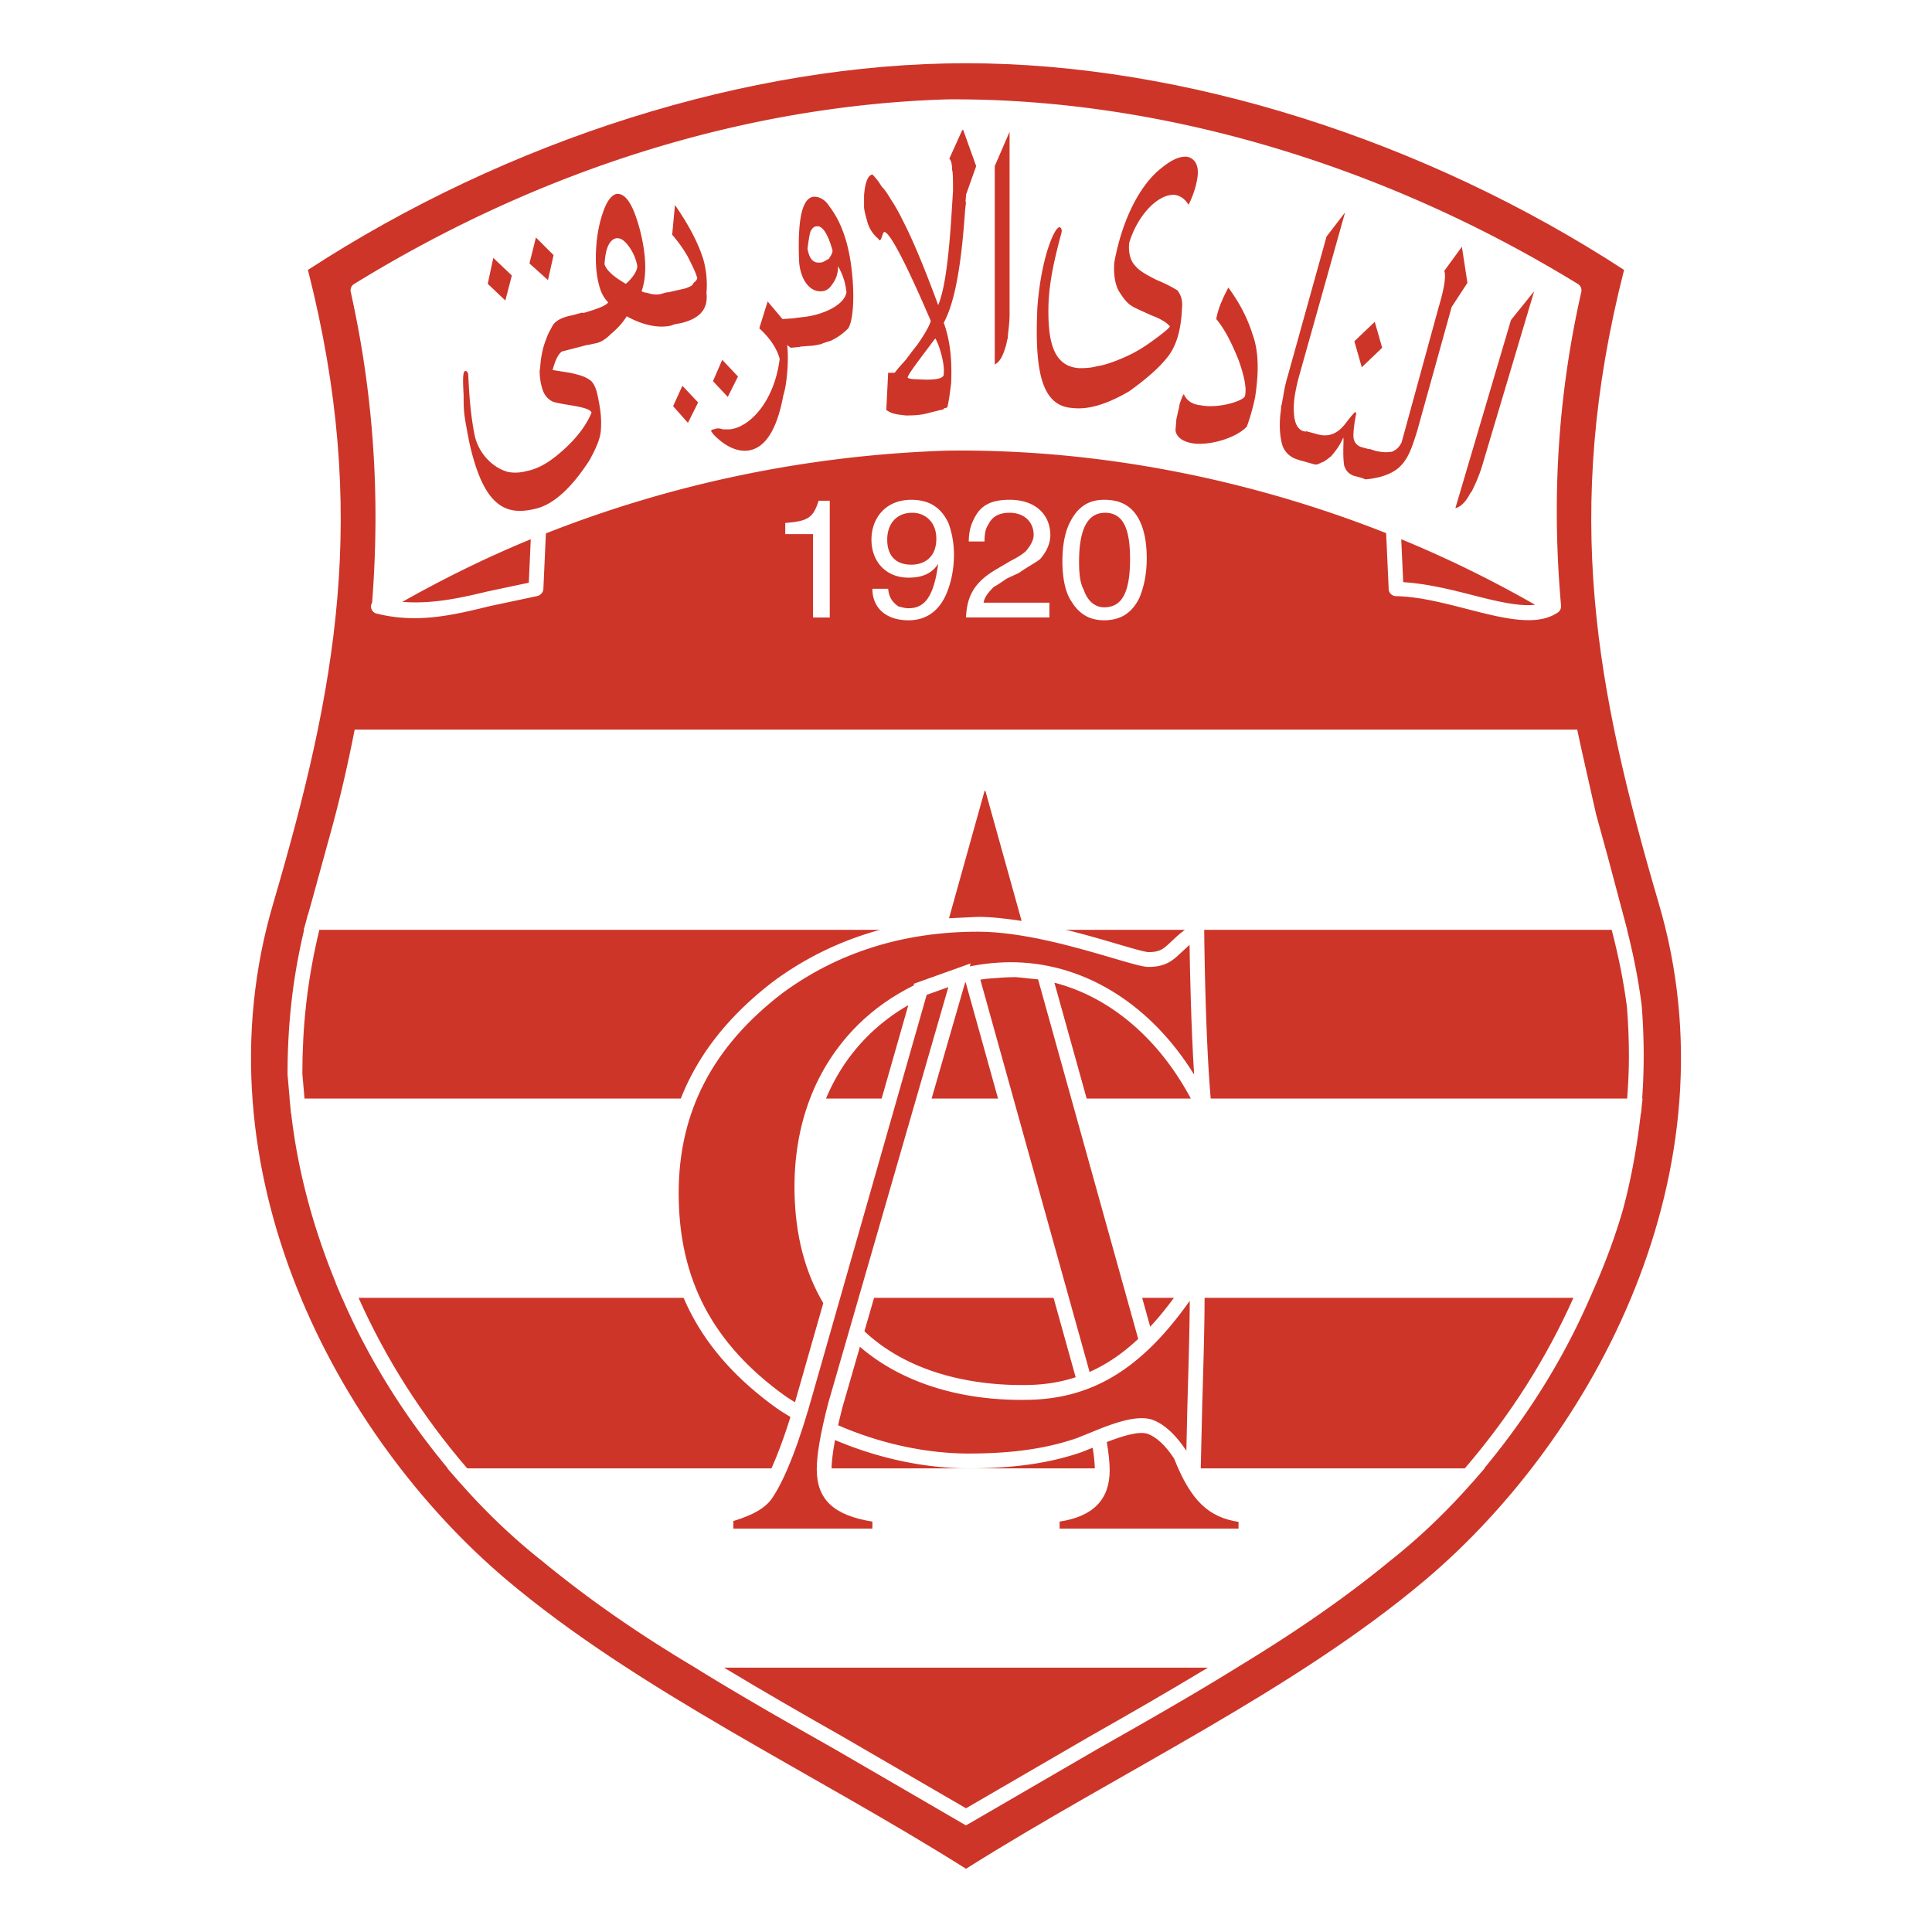
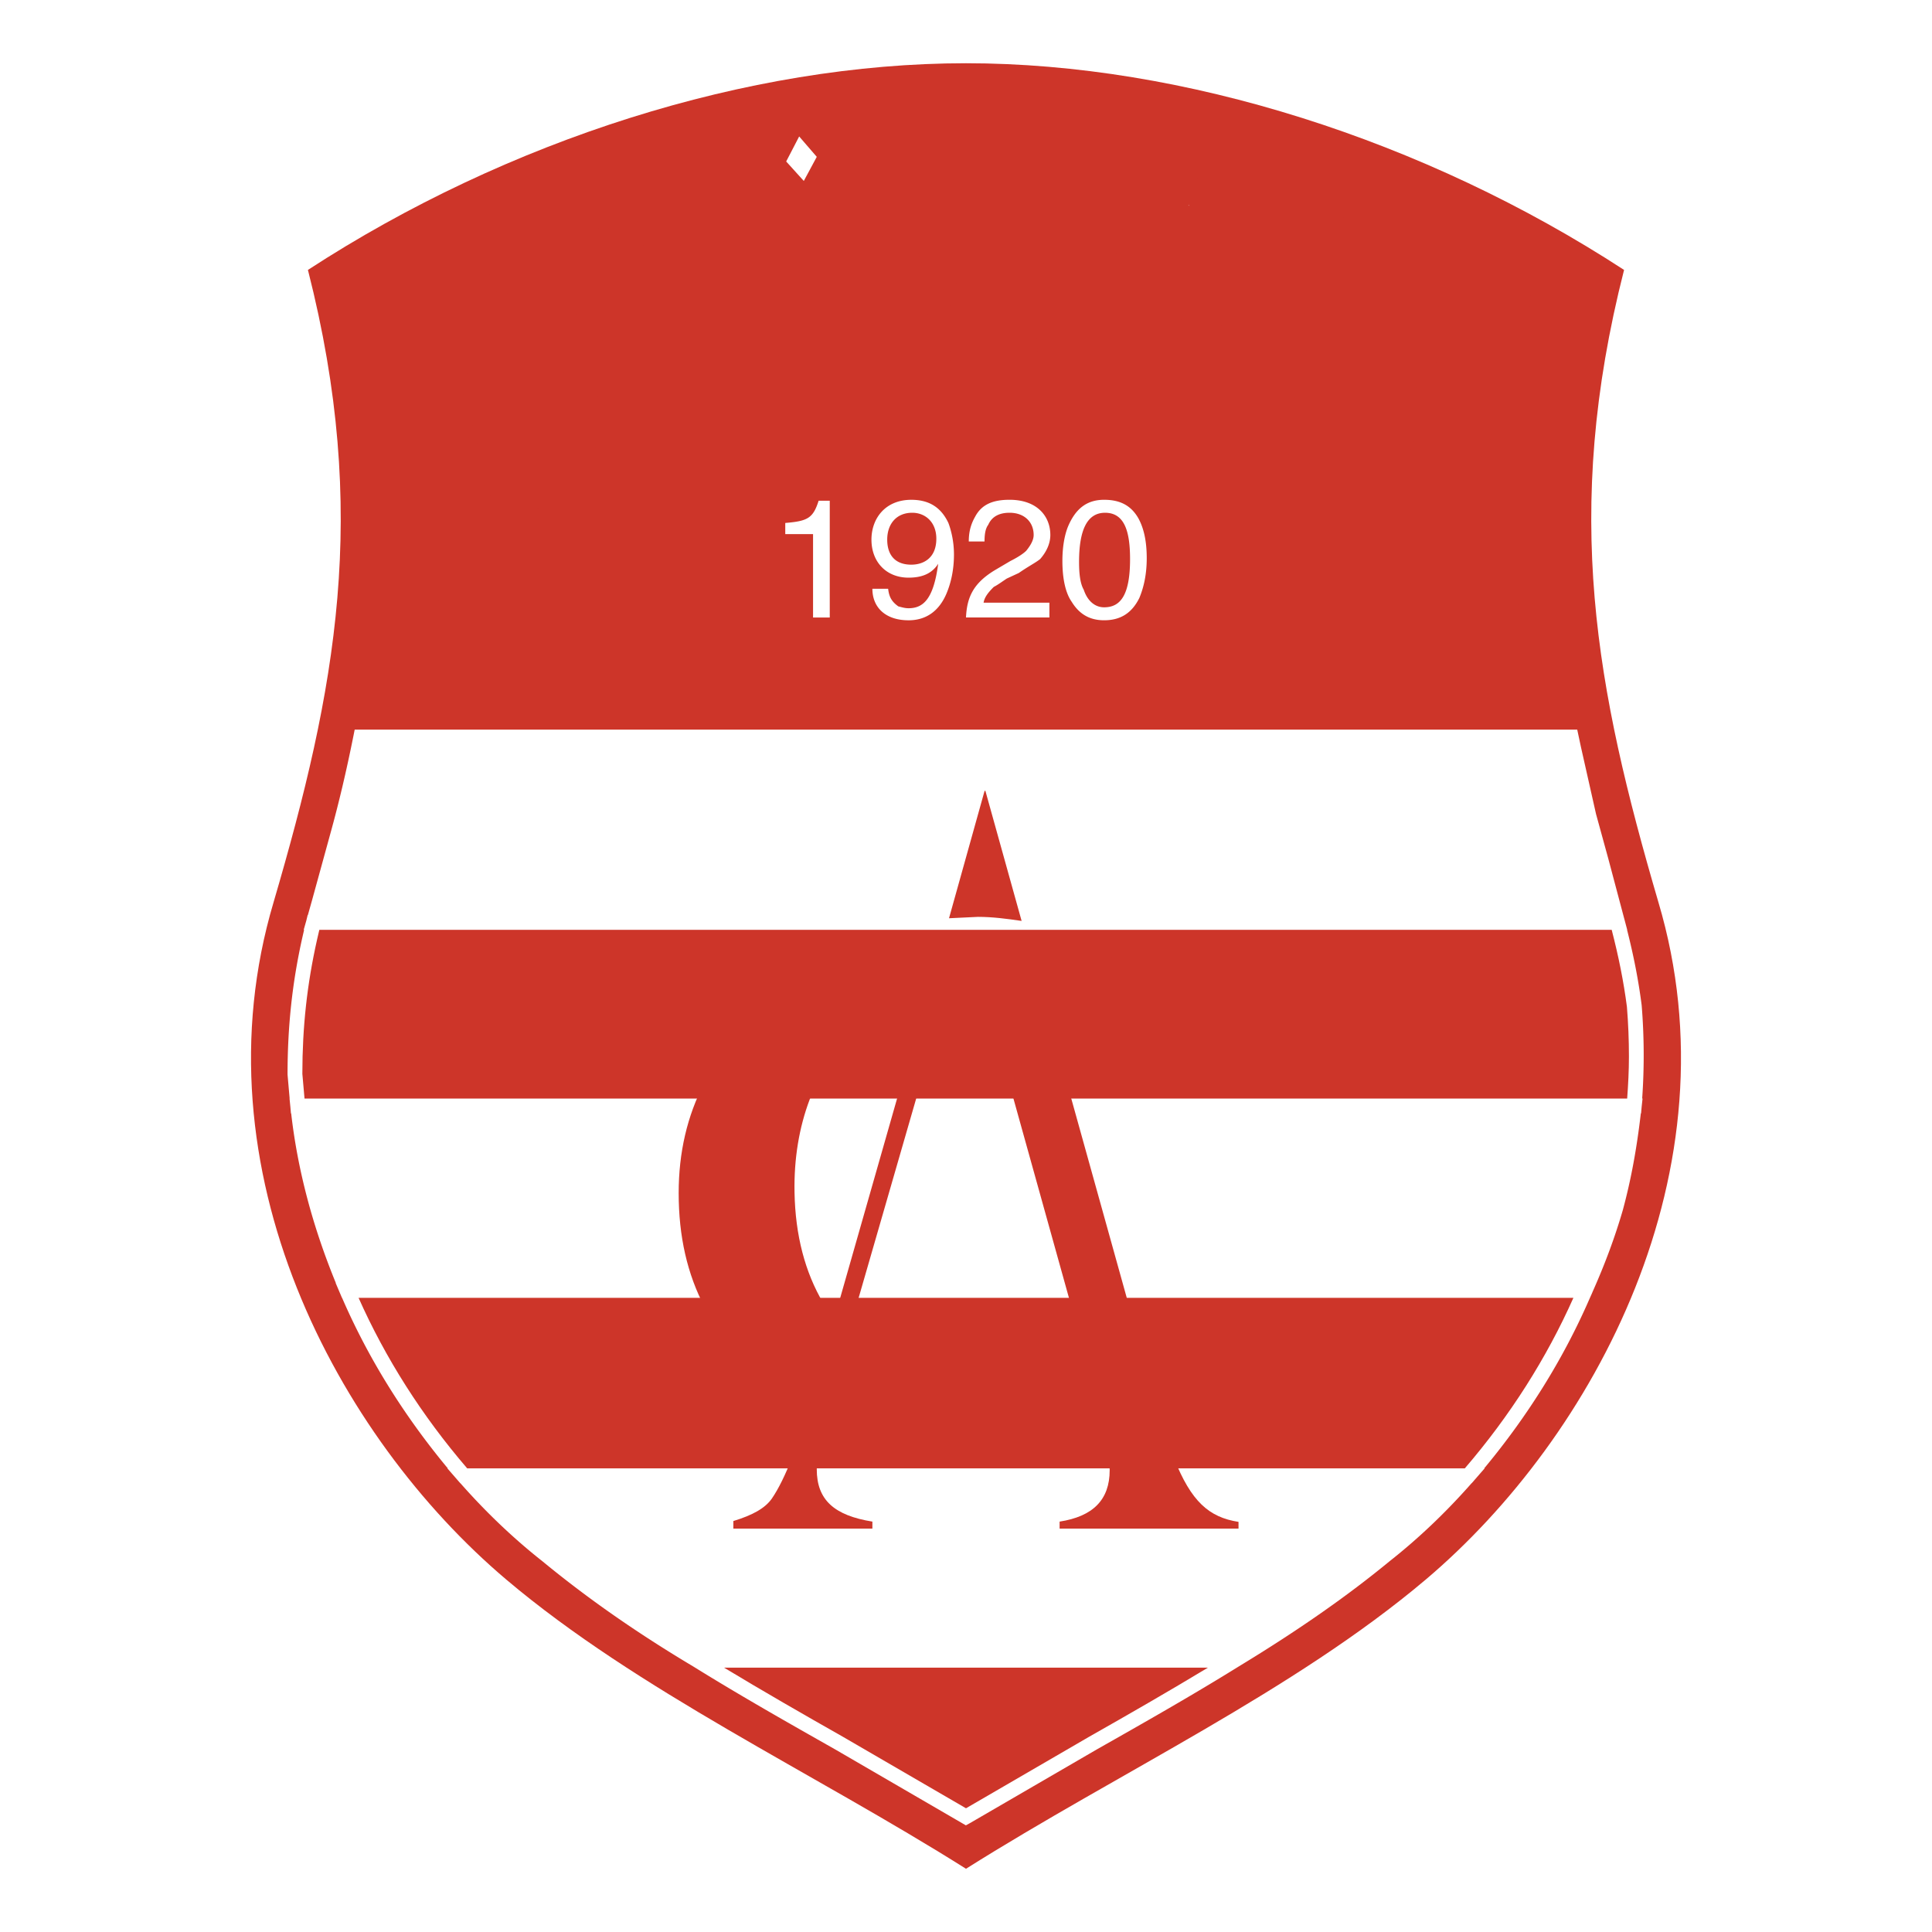
<svg xmlns="http://www.w3.org/2000/svg" width="2500" height="2500" viewBox="0 0 192.756 192.756">
  <g fill-rule="evenodd" clip-rule="evenodd">
-     <path fill="#fff" d="M0 0h192.756v192.756H0V0z" />
    <path d="M30.722 26.93C50.603 13.983 74.647 6.309 96.378 6.309s45.774 7.674 65.655 20.621c-6.195 24.321-2.773 41.891 3.422 63.067 7.953 26.725-6.379 53.356-23.209 67.596-13.131 11.098-30.609 19.236-45.868 28.854-15.259-9.617-32.736-17.756-45.867-28.854-16.831-14.24-31.164-40.871-23.211-67.596 6.197-21.176 9.617-38.746 3.422-63.067z" fill="#cd3529" />
-     <path d="M157.43 28.335c-19.641-12.057-42.014-18.598-63-18.42l-.016.001c-20.111.631-40.542 7-59.086 18.419a.737.737 0 0 0-.334.79c2.265 10.195 2.96 20.341 2.131 31.009a.708.708 0 0 0-.105.47c.042.298.261.54.552.612 4.07 1.017 7.604.158 11.346-.754l4.666-.99c.329-.07.613-.361.628-.697l.252-5.557c12.634-4.987 26.197-7.808 39.998-8.257 14.708-.193 29.794 2.688 43.833 8.229l.254 5.584c.018.39.338.698.729.705 2.25.037 4.715.671 7.1 1.285 3.561.915 6.922 1.777 9.012.363.004-.002.01-.001.016-.005l.006-.006c.006-.005.016-.008.021-.012a.736.736 0 0 0 .24-.278c.004-.009.002-.02.006-.029a.72.72 0 0 0 .07-.328c0-.006-.006-.011-.006-.017 0-.008.004-.014.004-.021-.959-10.821-.297-21.062 2.02-31.306a.743.743 0 0 0-.337-.79z" fill="#fff" />
    <path d="M52.954 53.8l-.196 4.336-4.191.889c-2.834.69-5.562 1.251-8.425 1.022 4.164-2.347 8.389-4.427 12.812-6.247zM139.803 53.8a115.094 115.094 0 0 1 13.354 6.54c-1.66.191-3.975-.381-6.414-1.008-2.234-.576-4.527-1.113-6.744-1.248-.038-.785-.136-2.934-.196-4.284zM150.752 31.924l-5.549 18.771c.463-.092 1.018-.555 1.48-1.479.186-.186.277-.463.371-.647.184-.37.553-1.203.83-2.127l5.18-17.386-2.312 2.868zM145.852 24.619l-1.756 2.404c.184.554 0 1.757-.557 3.606l-3.699 13.502c-.275.555-.553.739-.924.924-.463.093-1.016.093-1.756-.093l-.555-.184-.014.039-.82-.225c-.461-.184-.74-.554-.74-1.108 0-.556.094-1.295.279-2.22 0-.093-.094-.093-.094-.185 0 0-.371.37-.926 1.109-.83 1.11-1.756 1.48-2.957 1.11l-1.018-.277-.012.044-.266-.044c-.557-.186-.832-.74-.924-1.572-.094-1.017 0-2.034.461-3.792l4.623-16.461-1.848 2.405-3.885 13.963c-.277.924-.371 1.572-.463 2.127-.092.37-.092.647-.184.832 0 .463-.094.833-.094 1.017-.092 1.203 0 2.034.186 2.774.184.647.646 1.203 1.387 1.48l.555.185.004-.013 1.014.29c.277.092.371.092.555.092.092-.092.277-.092.371-.185.367-.092.646-.37 1.016-.647.555-.648.926-1.203 1.203-1.85.092.093-.092 1.571.092 2.774.184.554.463.831.924 1.017l.875.239.328.131c1.111-.092 2.127-.37 2.867-.833.463-.277.926-.739 1.293-1.387.371-.647.648-1.479 1.02-2.682l3.42-12.299 1.572-2.404-.553-3.603z" fill="#cd3529" />
    <path fill="#cd3529" d="M137.9 34.698l-.74-2.589-2.035 1.942.74 2.59 2.035-1.943zM122.549 28.688l-.463.924-.277.647a7.831 7.831 0 0 0-.463 1.572c.926 1.11 1.572 2.496 2.221 4.069.553 1.572.832 2.774.646 3.606-.094.463-2.588 1.294-4.439.926-.83-.093-1.387-.463-1.664-1.11-.186.277-.186.37-.369.831-.094.279-.094.556-.186.833l-.186.832-.092 1.11c.092.647.646 1.11 1.666 1.294 1.57.278 4.344-.461 5.455-1.665a20.85 20.85 0 0 0 .832-2.958c.369-2.498.369-4.532-.277-6.289-.555-1.755-1.387-3.236-2.404-4.622zM117.463 28.965a13.833 13.833 0 0 0-2.035-1.018c-.926-.461-1.758-.924-2.127-1.387-.461-.461-.74-1.201-.646-2.312.832-2.774 2.867-4.9 4.529-4.809.604.087 1.043.424 1.4.992.547-1.1.82-2.108.912-2.934.094-1.017-.277-1.664-1.016-1.85-.74-.092-1.572.278-2.592 1.11-2.033 1.573-3.883 4.901-4.715 9.432-.094 1.203.092 2.22.463 2.867.463.74.832 1.202 1.295 1.48.275.184.924.461 1.941.924 1.016.37 1.664.832 1.85 1.11-.094.185-.646.647-1.664 1.387-1.389 1.017-2.312 1.479-3.699 2.034-.74.277-1.295.462-1.941.554-.646.185-1.295.185-1.76.185-2.588-.185-3.143-2.681-3.049-6.38.092-2.404.646-4.716 1.295-7.121.092-.37-.094-.554-.188-.554-.461-.093-1.848 2.958-2.219 8.044-.275 6.196.371 9.802 3.514 9.988 1.572.185 3.422-.37 5.643-1.665 1.941-1.387 3.234-2.59 3.975-3.607.74-1.017 1.203-2.496 1.295-4.623.094-.83-.092-1.385-.461-1.847zM99.246 36.363c.553-.278.832-.926 1.109-1.85.092-.277.092-.554.186-.74 0-.462.184-1.387.184-2.405V13.152l-1.479 3.421v19.79zM96.008 12.966l-1.295 2.868c.186.184.278.553.278 1.109.091.277.091 1.017.091 2.126l-.184 2.867c-.277 4.069-.647 6.936-1.294 8.508-1.294-3.514-2.404-6.195-3.329-8.044-.462-.926-.833-1.666-1.387-2.498-.278-.463-.556-.924-.926-1.294a5.906 5.906 0 0 0-.924-1.203c-.463.093-.74.833-.832 2.127v1.109c0 .278.185 1.018.277 1.295.184.832.647 1.48 1.108 1.849.093.093.093.186.186.186.185 0 .277-.833.463-.833.555.092 2.126 3.051 4.623 8.877-.093.37-.462 1.11-1.294 2.312l-.647.833-.556.74-.74.832-.369.463h-.647l-.185 3.699c.463.37 1.017.462 1.941.555.647 0 1.48 0 2.404-.278l1.11-.277c.093 0 .185 0 .37-.185a.405.405 0 0 0 .277-.093c.184-.833.277-1.664.37-2.404.093-2.312-.093-4.253-.74-6.01 1.11-2.034 1.757-5.733 2.127-11.189l.093-.832c-.093-.094 0-.278 0-.741l1.016-2.866-1.293-3.608h-.092zm-1.849 24.229c0 .186 0 .277-.093.37-.277.277-1.109.37-2.496.277-.647 0-1.017-.093-1.017-.185.091-.37 1.017-1.573 2.681-3.792l.093-.093c.462.834.924 2.591.832 3.423zM82.785 20.642c-.463-.74-1.018-1.017-1.573-1.017-1.202.092-1.665 2.312-1.479 6.565.185 1.943 1.201 2.96 2.219 2.867.462 0 .833-.277 1.11-.74.37-.461.555-1.11.555-1.757.554 1.017.74 1.757.833 2.59-.186 1.295-2.404 2.312-4.439 2.496l-.74.093.001.013-1.204.08-1.479-1.757-.833 2.682c1.11 1.017 1.757 2.034 2.035 3.051-.554 4.346-3.052 6.843-4.994 7.028h-.647l-.37-.092h-.277l-.277.092c-.186 0-.279.093-.279.186l.279.37c1.108 1.11 2.219 1.664 3.329 1.571 1.757-.184 2.958-2.034 3.605-5.547.371-1.11.556-3.7.371-4.995l.37.277.924-.092-.002-.023.835-.069c.461 0 .832-.093 1.294-.186.093-.091.833-.277 1.017-.369.74-.37 1.202-.74 1.664-1.203.463-.74.647-2.959.37-5.549-.276-2.773-1.017-4.993-2.218-6.565zm-.093 5.18c-.37.184-.556.368-.833.368-.74.093-1.109-.368-1.294-1.386.093-.74.186-1.296.277-1.666.186-.37.37-.555.647-.555.556-.093 1.11.74 1.573 2.404 0 .279-.186.556-.37.835zM67.157 40.524l1.479 1.664 1.017-2.035-1.572-1.664-.924 2.035z" />
    <path fill="#cd3529" d="M73.63 37.565L72.057 35.9l-.924 2.128 1.478 1.572 1.019-2.035zM51.066 27.486l-1.85-1.757-.554 2.588 1.757 1.665.647-2.496zM55.228 25.452l-1.758-1.758-.647 2.589 1.849 1.664.556-2.495z" />
    <path d="M70.208 26.006c-.463-1.572-1.387-3.422-2.867-5.549l-.277 2.96c.554.647 1.11 1.387 1.572 2.219.463.924.833 1.665.924 2.127 0 .093-.185.37-.277.37l-.277.37c-.184.091-.37.185-.647.277l-1.75.398-.008-.028-.37.092c-.461.186-1.017.186-1.571 0l-.463-.092-.185-.093c.555-1.571.462-3.698-.186-6.196-.647-2.404-1.387-3.606-2.311-3.513-.463.091-.925.647-1.294 1.664-.37 1.018-.647 2.219-.74 3.699-.093 1.387 0 2.682.277 3.699.186.74.463 1.294.926 1.757-.279.37-1.11.647-2.313 1.017l-.265.044-.013-.044-1.017.277c-1.017.185-1.664.555-1.941 1.018-.186.37-.37.647-.555 1.11-.093.277-.37.924-.463 1.479-.186.74-.186 1.388-.277 1.943 0 .647.092 1.109.185 1.479.186.833.556 1.294 1.11 1.573 1.017.37 3.698.462 3.883 1.109-.462 1.11-1.294 2.313-2.589 3.515-1.294 1.201-2.497 2.034-3.883 2.311a4.223 4.223 0 0 1-1.851.093c-1.387-.37-2.867-1.665-3.329-3.606-.463-2.313-.556-4.347-.647-6.012 0-.37-.186-.461-.278-.461-.277 0-.277.832-.185 2.404 0 1.109 0 1.572.185 2.682.186 1.017.37 2.126.648 3.143 1.386 5.271 3.421 6.195 6.194 5.549 1.851-.37 3.699-2.034 5.549-4.902.647-1.201 1.018-2.034 1.11-2.866.092-1.203 0-2.127-.37-3.792-.186-.74-.463-1.202-.833-1.387-.37-.277-1.017-.461-1.849-.647l-1.757-.277c.277-1.017.554-1.572.924-1.85l2.585-.667.005.02.832-.184c.463-.093.924-.37 1.48-.925.555-.462 1.11-1.018 1.571-1.756 1.665.924 3.238 1.202 4.439.924l.276-.11.834-.167c1.757-.463 2.589-1.387 2.405-2.96a9.564 9.564 0 0 0-.276-3.238zm-7.768 2.311c-1.295-.74-1.942-1.387-2.126-1.942.091-1.571.461-2.404 1.108-2.59.463-.092.833.186 1.203.648.37.462.74 1.109.924 1.941.186.556-.554 1.482-1.109 1.943z" fill="#cd3529" />
    <path d="M81.119 53.286h-2.773v-1.11c2.219-.184 2.773-.463 3.329-2.219h1.11v11.651h-1.666v-8.322zm5.919 5.456h1.572c.093.832.37 1.294 1.017 1.757.37.092.648.185 1.017.185 1.48 0 2.497-.924 2.96-4.438-.647 1.017-1.664 1.387-2.96 1.387-2.219 0-3.699-1.571-3.699-3.792 0-2.127 1.388-3.976 3.978-3.976 1.756 0 2.959.74 3.699 2.312.277.74.555 1.85.555 3.145 0 1.479-.277 2.774-.74 3.883-.74 1.757-2.034 2.682-3.792 2.682-2.312-.002-3.607-1.296-3.607-3.145zm3.884-2.405c1.202 0 2.496-.647 2.496-2.59 0-1.665-1.108-2.589-2.404-2.589-1.572 0-2.496 1.109-2.496 2.681 0 1.481.74 2.498 2.404 2.498zm5.456 5.271c.091-2.035.739-3.422 2.868-4.716l1.57-.925c.74-.37 1.295-.74 1.572-1.017.371-.463.74-1.017.74-1.573 0-1.295-.926-2.219-2.404-2.219-1.018 0-1.758.37-2.127 1.201-.277.37-.371.926-.371 1.666h-1.571c0-1.11.277-1.85.647-2.497.648-1.203 1.758-1.665 3.422-1.665 2.773 0 4.068 1.665 4.068 3.513 0 .833-.369 1.665-1.018 2.404-.461.37-1.201.74-2.127 1.387l-1.201.556c-.555.37-.926.647-1.295.832-.555.556-.926 1.017-1.018 1.573h6.566v1.479h-8.321v.001zm13.78-11.744c1.57 0 2.682.554 3.42 1.849.555 1.017.832 2.313.832 3.977 0 1.572-.277 2.866-.74 3.976-.738 1.48-1.85 2.219-3.512 2.219-1.48 0-2.5-.647-3.238-1.85-.648-.924-.924-2.404-.924-4.068 0-1.294.184-2.497.555-3.422.74-1.756 1.847-2.681 3.607-2.681zm0 10.727c1.57 0 2.588-1.109 2.588-4.809 0-2.773-.555-4.623-2.496-4.623-1.758 0-2.592 1.665-2.592 4.901 0 1.109.094 2.126.465 2.773.369 1.111 1.109 1.758 2.035 1.758zM118.584 20.432c-.006.009-.008.017-.014.025l.094.093c-.025-.044-.055-.077-.08-.118zM81.489 15.648l-1.756-2.034-1.295 2.497 1.757 1.942 1.294-2.405zM163.84 109.602a61.518 61.518 0 0 0-.051-9.309c-.322-2.514-.797-4.926-1.455-7.521h.014l-.242-.913-.004-.018-.055-.2-1.592-5.99-1.219-4.437-1.514-6.725-.361-1.693H35.387l-.119.596c-.708 3.535-1.46 6.725-2.3 9.748-.002.014-1.853 6.743-1.853 6.743l-.397 1.408h-.021l-.134.551-.263.929h.04l-.163.711c-1.013 4.509-1.488 8.88-1.488 13.714.001.041.126 1.467.209 2.404h-.011l.082.816.059.666h.023c.633 5.576 2.131 11.26 4.455 16.92h-.018l.437 1.029.015.033.178.418h.01c2.605 6.01 6.152 11.723 10.548 17.014h-.044l1.063 1.221c0 .002.002.002.003.004l.221.256h.013c2.542 2.885 5.293 5.51 8.191 7.793 4.504 3.709 9.433 7.148 15.059 10.504l.05.031c4.624 2.869 9.44 5.6 14.102 8.238l13.032 7.572.399-.219 12.66-7.354c4.619-2.617 9.395-5.324 13.979-8.164l.146-.09c.014-.008.025-.016.037-.021l.025-.018c5.887-3.574 10.803-7.006 15.035-10.49 2.889-2.275 5.639-4.898 8.178-7.783h.012l.223-.256c0-.002.002-.002.004-.006l1.061-1.219h-.043c4.396-5.289 7.941-11.002 10.549-17.014l.066-.146c.043-.1.092-.201.137-.305l.066-.16c1.246-2.797 2.234-5.467 3.014-8.154.816-3.018 1.383-6.104 1.793-9.637h.025l.059-.678c0-.004 0-.012.002-.016l.086-.787h-.039v.004z" fill="#fff" />
    <path d="M108.695 173.258l-12.317 7.154-12.317-7.154c-3.908-2.215-7.908-4.512-11.822-6.877h48.276c-3.913 2.365-7.911 4.662-11.82 6.877zM30.166 107.135c.002-4.66.466-8.928 1.463-13.37.008-.04.225-.974.229-.993H160.8c.691 2.674 1.189 5.142 1.518 7.677.135 1.66.201 3.316.201 4.955 0 1.42-.074 2.814-.176 4.197H30.382c-.074-.83-.216-2.466-.216-2.466zM146.145 146.498H46.611c-4.529-5.27-8.154-10.992-10.837-17.014H156.98c-2.683 6.024-6.308 11.745-10.835 17.014z" fill="#cd3529" />
-     <path d="M124.375 150.479c-1.934-.18-3.299-.635-4.629-2.865l.027-.006.176-7.523c.145-4.867.309-10.385.193-12.672l-.117-2.316-1.244 1.957c-1.334 2.092-2.666 3.846-4.025 5.314l-9.559-34.324c5.912 1.525 11.086 6.123 14.279 12.893l1.404-.391c-.648-6.467-.736-17.668-.736-17.773V91.25l-1.197.94-1.295 1.018-.777.712c-.77.735-1.119 1.071-2.279 1.071-.365 0-1.709-.395-3.133-.814-2.17-.639-5.002-1.465-7.926-2.036l-4.102-14.72H97.11l-4.002 14.332c-5.943.682-11.296 2.729-15.942 6.157-7.362 5.641-10.936 12.547-10.936 21.123 0 9.143 3.597 15.973 11.313 21.502.424.295.877.562 1.32.838-1.312 4.174-2.37 6.273-3.072 7.297-.506.723-1.638 1.309-3.56 1.832l-.545.148v3.34h16.831v-3.43l-.652-.08c-4.518-.543-4.896-2.219-4.896-3.891 0-.732.121-1.715.346-2.916 4.224 1.799 8.898 2.826 13.34 2.826 4.471 0 8.045-.514 11.245-1.613l1.117-.445c.141.885.215 1.645.215 2.242 0 1.756-.525 3.432-4.324 3.795l-.67.064v3.447h20.807v-3.447l-.67-.063zm-37.729-47.182a19.49 19.49 0 0 1 3.976-3.01l-7.902 27.686c-1.237-2.584-1.908-5.6-1.97-9.045-.118-6.285 1.921-11.692 5.896-15.631zm16.092 34.879c-3.934.102-11.283-.467-16.496-5.355 3.037-10.512 8.341-28.881 10.044-34.781.021-.004.043-.012.064-.016l10.969 39.383c-1.442.474-2.96.726-4.581.769z" fill="#fff" />
    <path d="M98.498 97.646c-.23.029-.461.055-.691.092.469 1.676 8.627 30.971 10.9 39.139 1.699-.75 3.301-1.836 4.852-3.293l-9.99-35.873-.883-.088s-1.229-.123-1.301-.133l-.021-.002c-.926 0-1.889.073-2.866.158zM117.143 145.527c-.828-1.275-1.783-2.186-2.678-2.484-.887-.279-2.561.26-4.041.832.186 1.105.289 2.057.289 2.809 0 2.967-1.686 4.615-4.996 5.127v.699h17.85v-.672c-2.956-.457-4.731-2.047-6.424-6.311zM98.312 78.901l3.615 12.98c-1.473-.216-2.902-.405-4.348-.405l-2.896.138 3.55-12.713h.079z" fill="#cd3529" />
    <path d="M82.138 130.012c-1.814-3.062-2.791-6.754-2.868-11.057-.124-6.699 2.066-12.479 6.333-16.709 1.613-1.598 3.51-2.916 5.562-3.932l.032-.176 4.33-1.547 1.314-.473-.085.297c1.529-.3 3.087-.451 4.636-.408 7.049.205 13.492 4.33 17.746 11.207-.303-4.793-.418-10.346-.455-12.936l-.092.072-.693.637c-.832.795-1.549 1.482-3.303 1.482-.555 0-1.545-.285-3.551-.874-3.574-1.052-8.975-2.64-13.465-2.64-7.437 0-14.009 2.066-19.525 6.135-6.959 5.334-10.343 11.855-10.343 19.941 0 8.623 3.399 15.072 10.688 20.291.293.205.611.389.916.582.147-.498.294-1.012.446-1.564l2.377-8.328z" fill="#cd3529" />
-     <path d="M102.777 139.656c-6.863.178-12.837-1.709-16.982-5.285l-1.741 6.029a61.206 61.206 0 0 0-.434 1.797c4.109 1.793 8.687 2.822 13.036 2.822 4.303 0 7.723-.486 10.749-1.527l1.184-.473c2.074-.854 4.654-1.914 6.334-1.385 1.213.406 2.42 1.557 3.439 3.115.053-2.213.109-4.711.109-4.711.105-3.605.223-7.549.23-10.258-4.73 6.697-9.586 9.708-15.924 9.876z" fill="#cd3529" />
    <path d="M94.619 98.482l-11.996 41.543c-.763 2.957-1.134 5.104-1.134 6.564 0 3.047 1.727 4.607 5.549 5.221v.699H73.166v-.756c1.954-.592 3.178-1.291 3.843-2.242 1.342-1.961 2.745-5.582 4.177-10.77l11.268-39.486c.331-.116 1.185-.421 2.165-.773z" fill="#cd3529" />
  </g>
</svg>